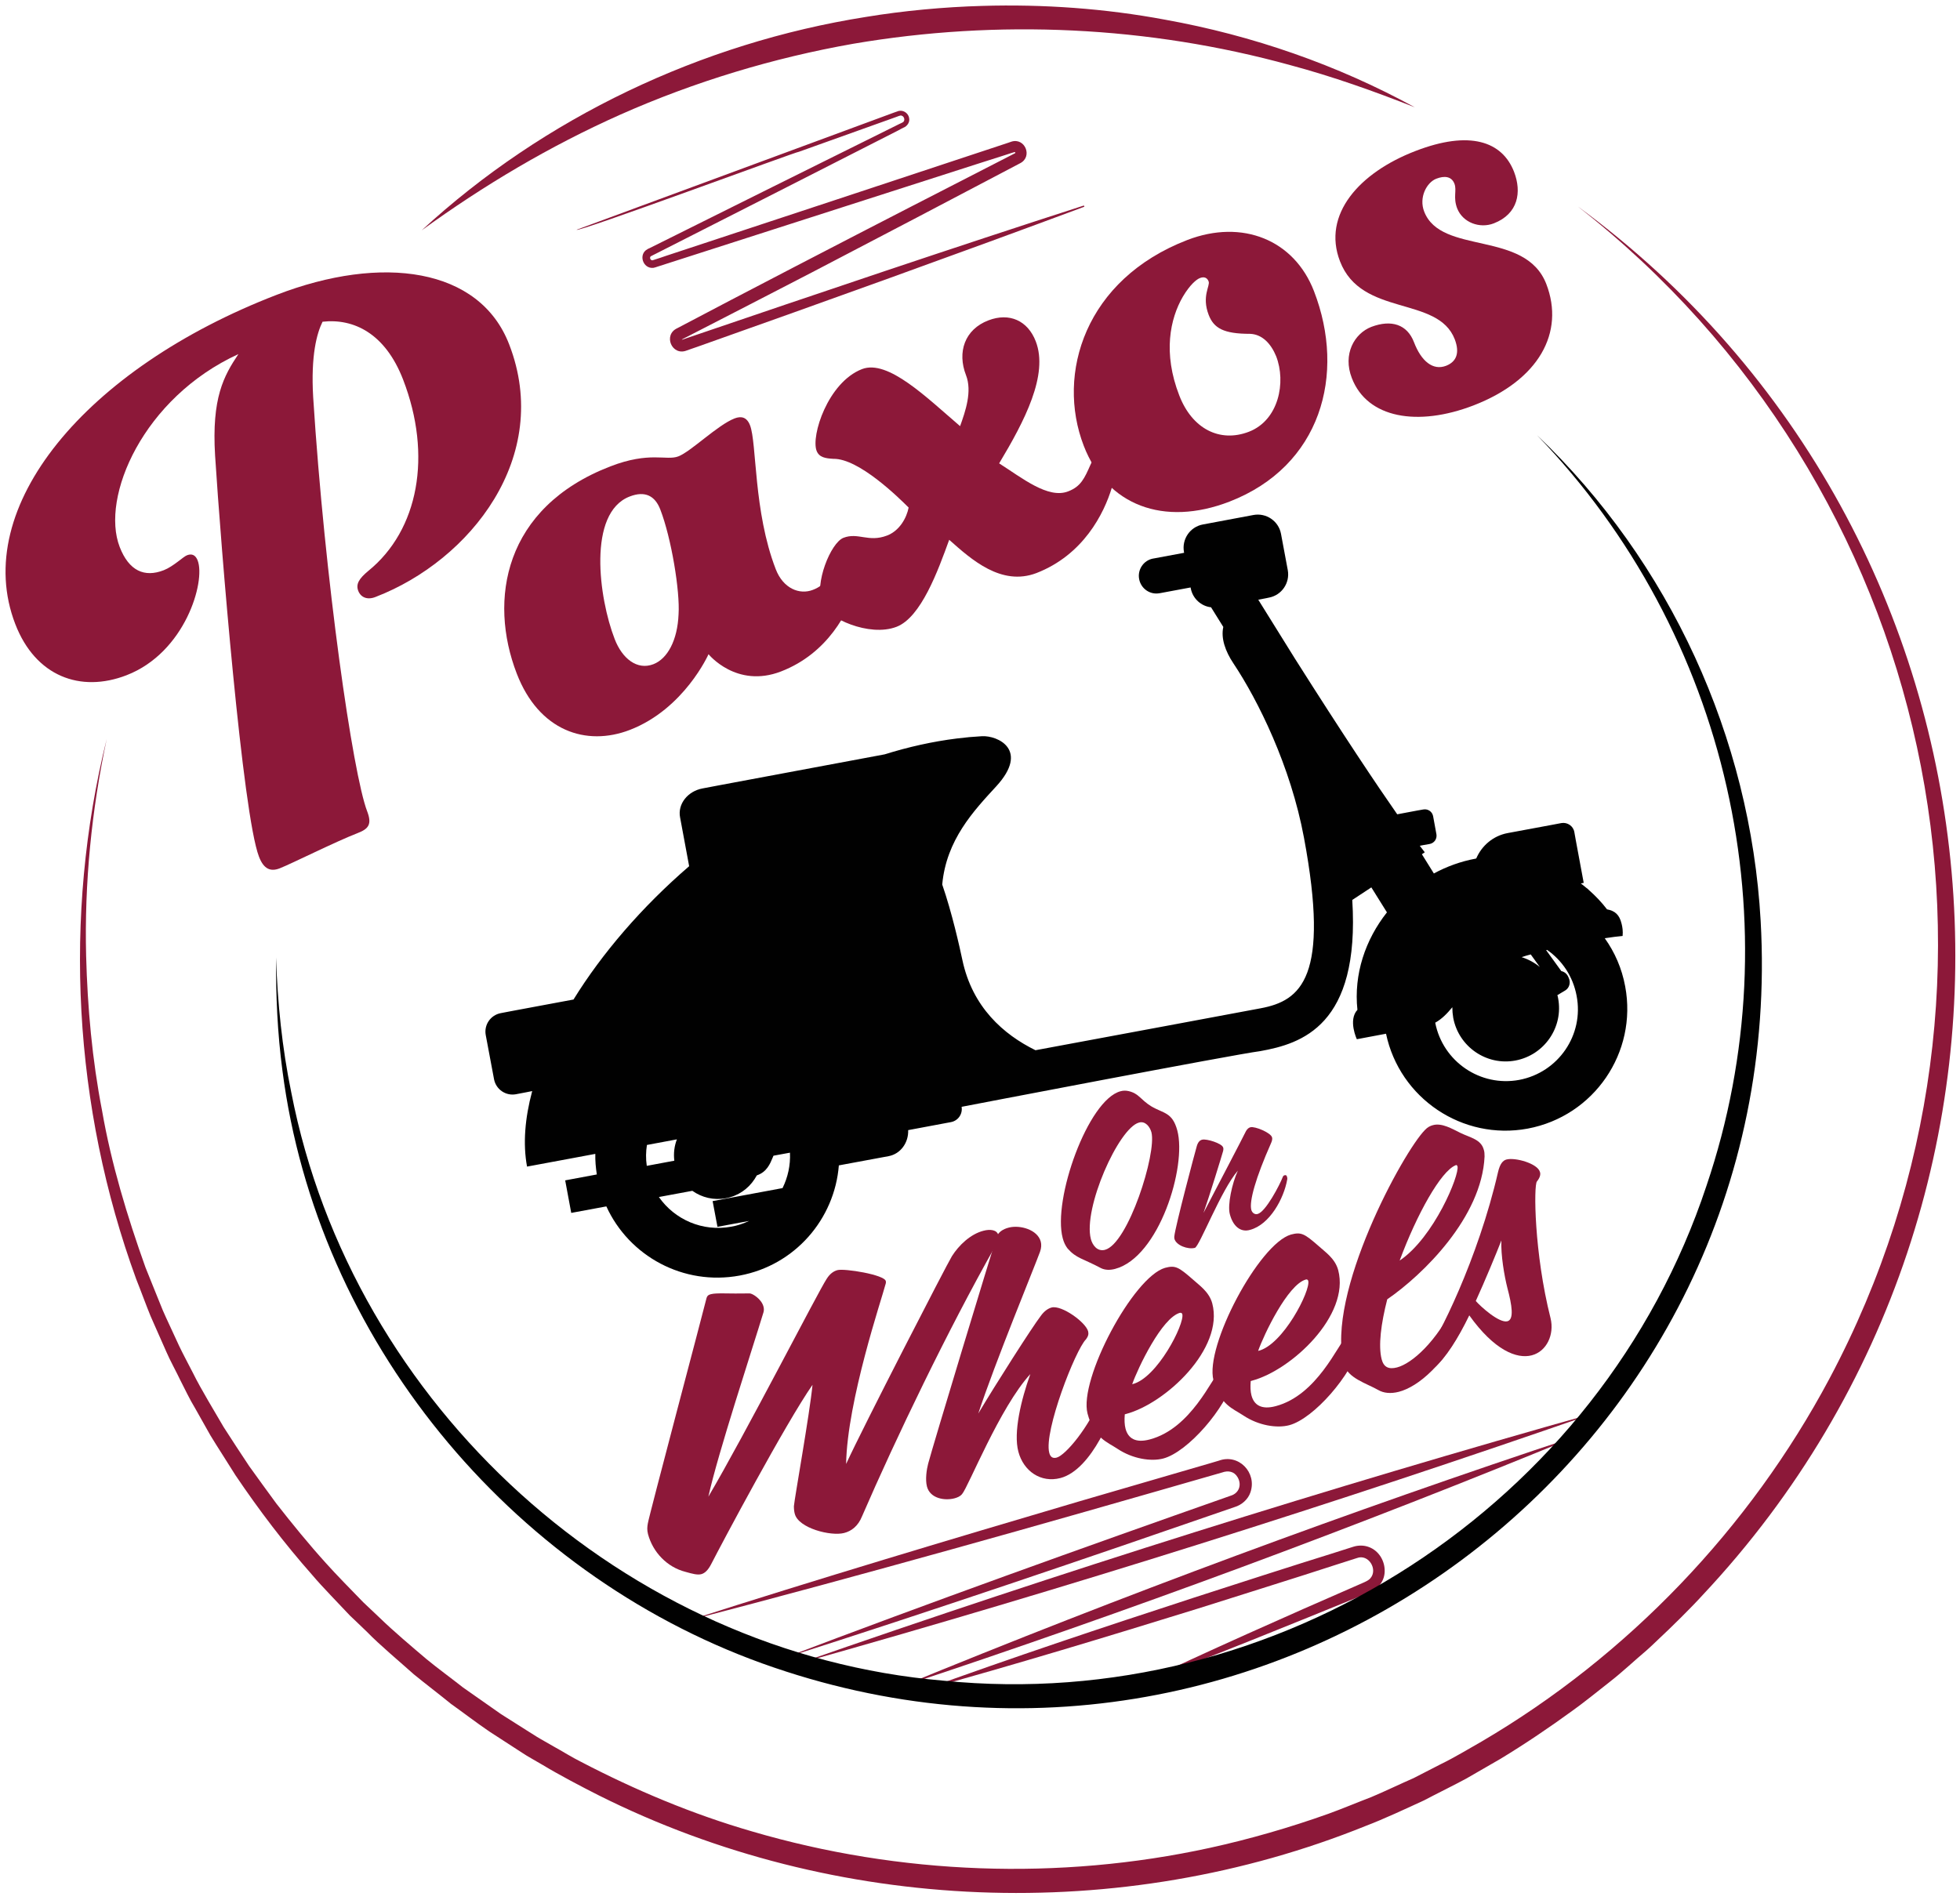
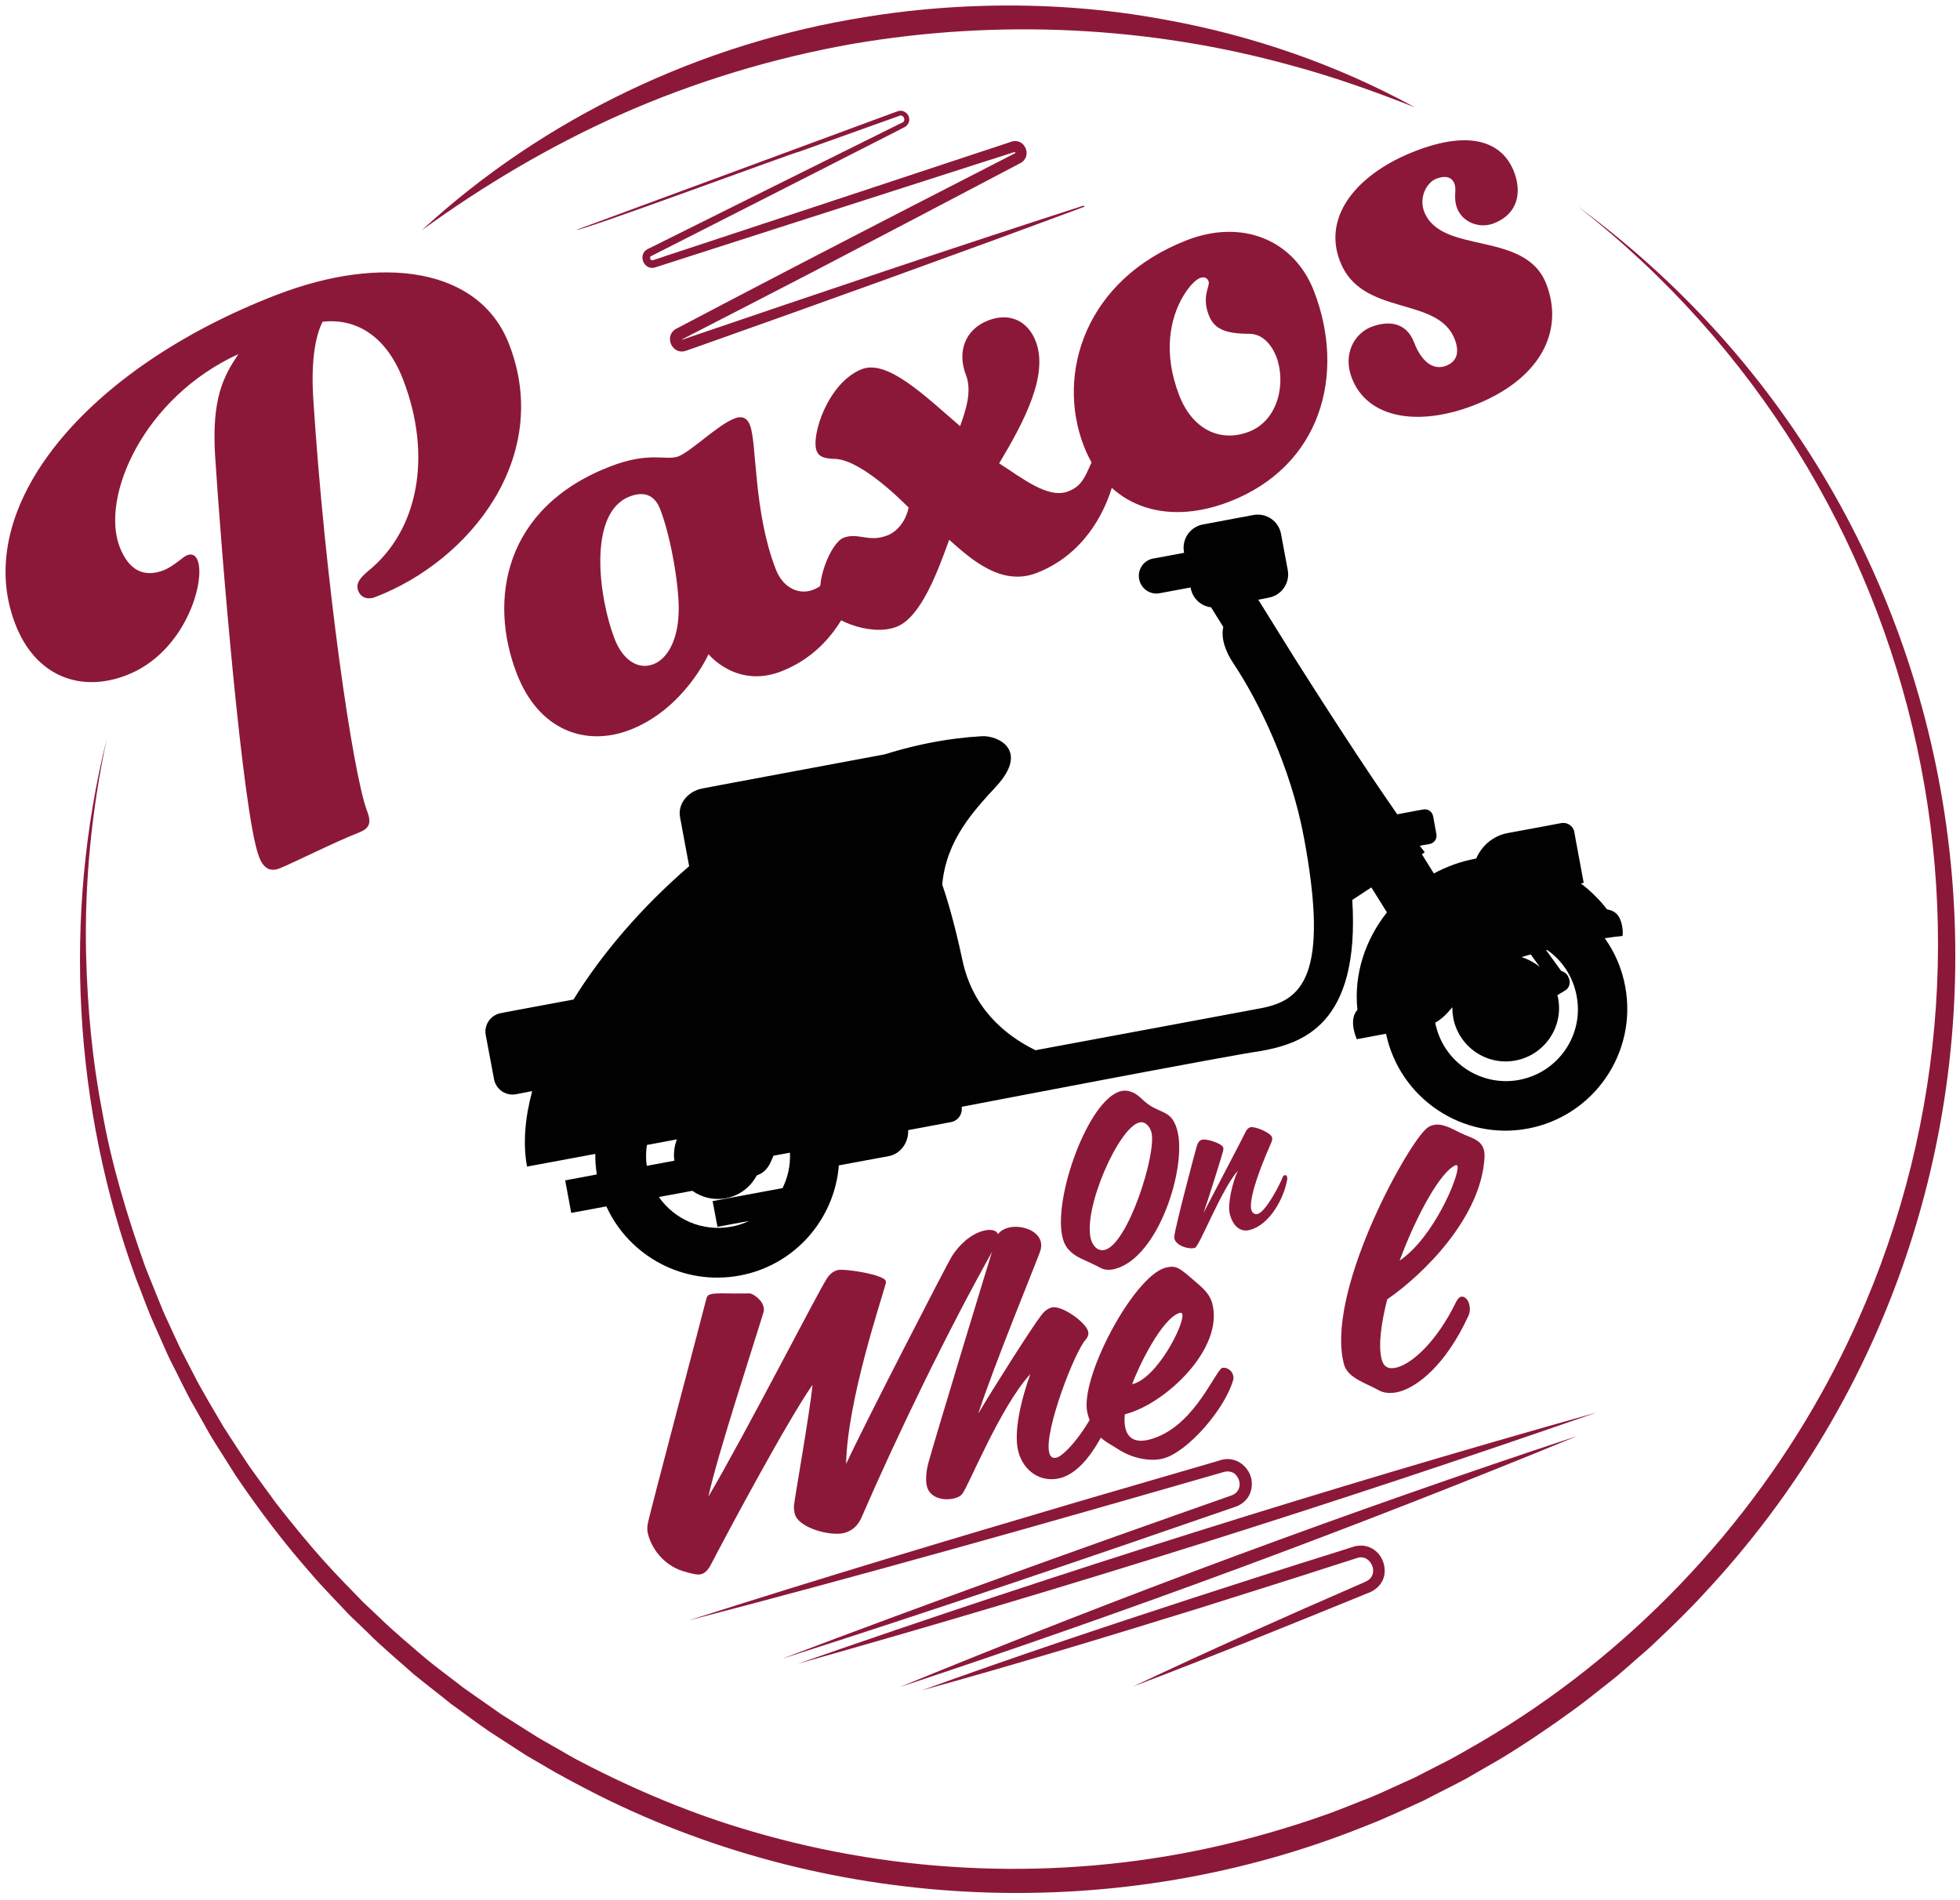
<svg xmlns="http://www.w3.org/2000/svg" version="1.1" id="Layer_1" x="0px" y="0px" viewBox="0 0 1294.9 1255.5" style="enable-background:new 0 0 1294.9 1255.5;" xml:space="preserve">
  <style type="text/css">
	.st0{fill:#8C1839;}
	.st1{fill:#010101;}
</style>
  <g>
    <g>
      <path class="st0" d="M1042.1,136.2c297.2,218,334.5,649.5,82.9,917.7c-7.9,8.7-20.8,21.4-29.6,29.6c-2.3,2.2-5.3,5.1-7.6,7.1    c-7.6,6.4-16.1,14.4-23.8,20.4c-6.2,4.9-18.7,14.9-24.8,19.2c-15.5,11.3-31.5,22.1-47.8,32c-6.5,3.7-16.1,9.3-22.7,13.1    c-5.6,3.1-21.9,11.2-27.9,14.4c-11.3,5.2-26.9,12.5-38.3,16.8c-162.2,65.6-350.7,58.2-507.1-20.2c-10.9-5.5-26.3-13.6-36.7-19.9    c-2.6-1.6-11-6.2-13.5-8c-4.1-2.6-17.8-11.6-21.9-14.2c-8.4-5.7-17.1-12.4-25.4-18.3c-7.7-6.3-16.8-13.2-24.5-19.5    c-8.8-7.9-22.7-19.5-30.9-28l-7.5-7.2l-3.8-3.6c-6.5-7-18.7-19.4-24.8-26.7c-18.5-20.9-35.2-42.9-50.8-66    c-5.2-8.4-11.5-18-16.6-26.4l-10.2-18.1c-3.5-5.7-6.7-12.6-9.7-18.4c-2.1-4.5-7.2-13.9-9.2-18.7l-8.4-19l-2.1-4.8    c-3-7.3-6.5-17-9.4-24.2c-41.5-113.5-48.6-239.7-19.5-357c-10,47.1-14.8,95.2-13.6,143.3c0.9,34.1,4,68.7,10.5,102.2    c6.1,35.2,16.7,70.1,28.7,103.7c3.6,8.8,7.9,19.8,11.5,28.5l2.1,4.7l8.6,18.6c2.4,5.1,6.7,13.1,9.3,18.2    c5,10.2,14.4,25.6,20.2,35.6c5.3,8.2,11.3,17.5,16.8,25.7c5.9,8.2,12.1,16.8,18,24.8c10.4,13.3,21.3,26.7,32.7,39.3    c6.2,7,18.1,19.1,24.7,25.9l3.7,3.5l7.4,7c8.3,8.1,21.6,19.4,30.6,27c7.5,6.2,16.5,12.7,24.2,18.8c8.2,5.8,16.9,11.9,25.1,17.6    l17.2,10.9l4.3,2.7l2.2,1.4l2.2,1.3l8.9,5.1c5.5,3,12.3,7.3,17.8,10c36,18.8,74.1,34.8,113.2,46.1    c97.7,28.7,202.9,32.6,302.4,10.9c26.1-5.7,53.1-13.5,78.3-22.5c8.9-3.2,19.6-7.7,28.5-11.1c7.3-3,20.7-9.4,27.9-12.5l18.1-9.3    c8.7-4.2,18.4-10.1,26.7-14.8c96.7-56.7,177.2-140.9,229.9-239.8C1349.2,647,1277.8,320.1,1042.1,136.2L1042.1,136.2z" />
    </g>
    <g>
      <path class="st0" d="M278.6,152.2C359.5,77.6,463.4,28.4,572,11.2c24.8-4.1,51.7-6.6,76.9-7.3c40.4-1.2,81.2,1.7,120.8,9.1    c57.8,10.4,113.9,29.9,165,57.9c-27.1-10.7-54.4-20.4-82.4-27.9c-93.6-25.8-192.9-30.4-288.5-14.1C511,38.2,458.8,54,409.7,75.8    C363.3,96.5,319.8,122.3,278.6,152.2L278.6,152.2z" />
    </g>
    <g>
      <g>
        <path class="st0" d="M236.7,390.5c-1.7-4.4,0.3-8,6.7-13.3c33.1-26.9,42.3-76.2,22.9-126.4c-11.8-30.5-32.6-40.5-53.2-38.2     c-3.8,7.7-7.8,22.2-6.2,49.8c7.7,120.8,26.2,249.2,35.7,273.8c3.2,8.4,1,11.5-6.3,14.3c-14.7,5.7-43.6,20.2-51.5,23.3     c-5.9,2.3-10.5,0.7-13.7-7.7c-10.8-28-25.2-205.5-29-265.1c-2.3-38.1,5.7-52.5,15.4-67c-62.9,28.8-91.2,94.5-78.4,127.5     c6.1,15.7,16.3,20.3,29.1,15.3c6.4-2.5,12.9-9,15.4-9.9c3.4-1.3,5.7,0.1,7,3.5c5.3,13.8-8.2,60.8-47,75.8     c-30.5,11.8-60.2,0.7-73.5-33.8c-29.8-77.2,46.6-168.9,172.5-217.5c69.8-27,134.3-18,153.8,32.7c28.7,74.2-25.7,142.7-88.1,166.8     C243,396.6,238.5,395,236.7,390.5z" />
        <path class="st0" d="M516,443.7c-29.5,11.4-47.9-11.4-47.9-11.4s-16,36.1-51.9,50c-29,11.2-60.2,0.7-74.8-37.2     c-18.8-48.7-8.5-109.7,61.8-136.9c26.1-10.1,37-3.6,44.9-6.6c8.4-3.2,25.9-20.7,37.2-25.1c4.4-1.7,8.1-0.9,10.2,4.5     c4.6,11.8,2.2,56.8,17,95.1c4.9,12.8,15.7,17.1,24.5,13.7c8.4-3.2,10.8-8.7,14.7-17.5c2.1-4.8,3.5-7,6.5-8.1     c4.4-1.7,8.4,1.3,9.5,4.2c2.1,5.4,0.7,10.5-1.8,18.8C560.7,404.4,547,431.7,516,443.7z M416,328.1c-28,10.8-20.4,67.2-9.9,94.2     c4.9,12.8,14.8,20.8,25.6,16.6c9.3-3.6,15.9-15.8,16.6-33c1-15.1-4.7-50.2-12.1-69.3C432.8,327.8,426.3,324.1,416,328.1z" />
        <path class="st0" d="M627.1,356.7c-7.4,20.4-18.6,51.3-34.8,57.5c-18.2,7-45.8-6-49.2-14.9c-5.3-13.8,5.8-40.6,14.1-43.9     c9.8-3.8,16.5,3.2,28.8-1.5c8.4-3.2,13-11.8,14.3-18.5c-6.5-6.5-32.9-32.5-49.7-32.2c-5.2-0.3-9.4-0.9-11.1-5.3     c-3.8-9.8,7.4-45.2,30-54c17.2-6.6,42.9,19,64.8,37.7c3.5-9.8,8.1-22.9,3.9-33.7c-5.9-15.2-0.9-30.2,14.8-36.2     c13.8-5.3,26,0.1,31.3,13.9c8.5,22.1-7.4,52.6-24.2,80.6c15,9.5,32.3,23.7,45.6,18.5c8.4-3.2,10.8-8.7,14.7-17.5     c2.1-4.8,3.5-7,6.5-8.1c4.4-1.7,8.4,1.3,9.5,4.2c2.1,5.4,0.7,10.5-1.8,18.8c-5.2,17.3-18.9,44.6-49.9,56.6     C661.5,387.5,641.7,369.7,627.1,356.7z" />
        <path class="st0" d="M868.1,192.4c21.3,55.1,4.6,115.7-55.9,139.1c-43.3,16.7-81,2.5-96.2-36.9c-18.4-47.7,1-110,68.4-136     C820.8,144.6,855,158.5,868.1,192.4z M825.9,220.6c-17.5,0-24-3.7-27.4-12.6c-4.7-12.3,1.1-19.1,0-22c-0.9-2.5-3-3.4-5.9-2.2     c-2,0.8-6.3,4.1-11.1,12.2c-8.5,14.6-13.3,37.3-2.4,65.3c8.5,22.1,26.8,31.4,46,24c19.7-7.6,24.7-32.7,18-49.9     C839.7,227.1,833.9,220.9,825.9,220.6z" />
        <path class="st0" d="M934.2,226.2c4.7,12.3,12.4,18.9,21.2,15.5c6.9-2.7,9.1-8.6,5.7-17.5c-11.2-29-61.6-14.6-75.8-51.5     c-12-31,12.9-58.7,49.8-72.9c35.9-13.9,57.4-6.4,65.2,13.8c5.1,13.3,2.8,27.7-13.4,34c-9.3,3.6-20.5-0.5-24.2-9.9     c-2.8-7.4-0.1-11.8-1.8-16.3c-1.9-4.9-6.6-5.4-12-3.3c-6.4,2.5-11.6,12.4-8,21.7c11.2,29,66.8,12,80.7,47.9     c12.3,32-4.9,63.5-48.1,80.2c-36.9,14.2-70.2,8.5-80.4-18.1c-6.1-15.7,1.6-29.4,12.9-33.8C919.3,211,929.7,214.4,934.2,226.2z" />
      </g>
    </g>
    <g>
      <g>
        <path class="st0" d="M657.4,823.7c-31.1,55.1-65.6,126.8-87.8,178.1c-2.7,6.8-7.2,10-11.9,11.2c-8.7,2.3-30.1-3.1-32.6-12.6     c-0.4-1.4-0.6-3.1-0.6-5.1c0.5-5.7,10.4-60.8,12.3-80.2c-17.7,25.4-60,104.9-67,118.6c-2,3.8-4,5.8-6.4,6.5     c-2.6,0.7-5.9-0.2-10.5-1.5c-12.2-3.1-21.6-13-24.8-25c-0.7-2.8-0.5-4.7-0.1-7c0.6-4.4,36.5-139.5,38.8-149     c0.4-1.4,1.2-2.1,2.9-2.5c3.8-1,11.3-0.2,25.6-0.5c1.8,0,7.8,3.7,9.1,8.7c0.3,1.2,0.4,2.4,0,3.8c-7.4,24.4-30.2,93.5-36.4,121.8     c24.2-41,72.4-135.2,78.2-144c2.1-3.3,4.5-5,7.1-5.7c4.7-1.2,30.8,3,31.9,7.2c0.2,0.7,0.1,1.5-0.3,2.6     c-2.1,8.4-25.2,76.5-25.9,118.3c10.9-23.8,66.5-131.8,69.9-137.3c4.6-7.3,12.3-14.6,20.8-16.8c4.5-1.2,8.9-0.6,9.8,2.7     C659.8,817.8,659.3,820.5,657.4,823.7z" />
        <path class="st0" d="M737,924.5c-0.5,7.5-15.2,46.6-36.4,52.2c-13,3.4-24.4-4.6-27.8-17.4c-3.4-12.7,1.8-34.3,7.9-51.3     c-20.2,22-41,74.7-45.1,79.3c-1.3,1.6-3.2,2.3-5,2.8c-6.4,1.7-16.1,0.2-18.2-7.8c-1.2-4.7-0.2-11.3,0.8-15.1     c2.9-11.1,41.4-138.1,45.3-149.9c1-3,4-5.1,8-6.1c7.3-1.9,19,1.3,21.1,9.3c0.5,1.9,0.4,4.2-0.5,6.7     c-3.5,9.7-29.6,72.9-40.8,106.9c11.7-19.7,35.6-57.1,41.2-64.4c2.4-3.4,5-5.1,7.3-5.7c6.6-1.7,22.5,9.7,24.1,15.8     c0.4,1.7,0.1,3.2-1.4,5.2c-7,6.9-28,60.9-24.3,75c0.7,2.8,2.3,3.9,4.9,3.2c5.9-1.6,21.4-20,29.6-40.6c1.4-3.2,3-4.8,4.4-5.2     c2.1-0.6,3.8,1,4.5,3.8C736.9,922.2,737.1,923.2,737,924.5z" />
        <path class="st0" d="M814.9,911.2c-5,19.2-30.1,48.3-46.4,52.6c-8,2.1-20.1,0.3-30.2-6.4c-6.7-4.5-15.5-7-19.8-23.3     c-5.9-22.4,30.1-90.2,51.2-96.3c6.8-1.8,8.9-0.6,18.4,7.7c4,3.7,10.7,8,12.8,15.8c7.9,29.9-30.9,66.2-57.1,73.1     c-0.2,0.1-0.5,0.1-0.7,0.2c-0.3,3.6-0.2,6.9,0.5,9.5c1.7,6.4,6.6,9.6,16,7.1c27.3-7.2,41-40.4,47.1-46.8c0.2-0.3,0.6-0.4,0.9-0.5     c2.4-0.6,6.2,1.4,7,4.7C814.9,909.4,814.9,910.2,814.9,911.2z M779.6,867.5c-12,3.2-27.9,36.6-31.6,47.2     c16.4-3.8,34.8-40,33.1-46.3C780.9,867.7,780.3,867.4,779.6,867.5z" />
-         <path class="st0" d="M898.1,889.2c-5,19.2-30.1,48.3-46.4,52.6c-8,2.1-20.1,0.3-30.2-6.4c-6.7-4.5-15.5-7-19.8-23.3     c-5.9-22.4,30.1-90.2,51.2-96.3c6.8-1.8,8.9-0.6,18.4,7.7c4,3.7,10.7,8,12.8,15.8c7.9,29.9-30.9,66.2-57.1,73.1     c-0.2,0.1-0.5,0.1-0.7,0.2c-0.3,3.6-0.2,6.9,0.5,9.5c1.7,6.4,6.6,9.6,16,7.1c27.3-7.2,41-40.4,47.1-46.8c0.2-0.3,0.6-0.4,0.9-0.5     c2.4-0.6,6.2,1.4,7,4.7C898.1,887.4,898.1,888.2,898.1,889.2z M862.8,845.5c-12,3.2-27.9,36.6-31.6,47.2     c16.4-3.8,34.8-40,33.1-46.3C864.1,845.7,863.5,845.3,862.8,845.5z" />
        <path class="st0" d="M980.8,764.2c-1.8,40.1-40.6,78.1-64.3,94.4c-4.1,16-6,30.6-3.7,39.6c1.4,5.4,4.8,6.8,10.2,5.4     c9.7-2.6,25.9-16.4,39-43.3c1-2,2-3,3.1-3.4c2.4-0.6,4.8,1.8,5.6,5.1c0.6,2.4,0.6,5.1-0.7,7.8c-14.9,32.2-33.5,46.7-45.8,49.9     c-5.4,1.4-10.1,0.9-13.7-1.2c-7.5-4.3-20.2-7.8-22.6-17c-12.2-46.2,39.2-140.5,53.6-154.9c1.6-1.7,3.3-2.6,5.2-3.1     c5.9-1.6,12.4,2.3,18.3,5.2c6.4,3.1,13.5,4.2,15.3,11.1C980.7,760.9,980.8,762.4,980.8,764.2z M961.9,769.9c0,0,0,0-0.2,0.1     c-9.8,3.9-25.7,32.5-37,63c22.7-15.3,39.7-56.7,38.2-62.3C962.6,770,962.3,769.8,961.9,769.9z" />
-         <path class="st0" d="M1015.4,780.7c-2.2,2.3-1.9,47.2,9,90.4c2.6,10.7-2.5,21.9-12.4,24.5c-9.9,2.6-24.8-3.3-41.3-26.4     c-7.2,14.8-15.5,28.3-23.5,35c-1,1-2.3,1.6-3.3,1.9c-2.6,0.7-4.4-0.6-5-2.7c-0.5-1.9,0.1-4.6,2.3-7.4     c8.9-11.2,35.4-64.4,48.5-121.5c1.3-5.6,3.3-7.7,5.6-8.3c5.7-1.5,20.6,2.6,22.1,8.3C1017.9,776,1017.5,778.1,1015.4,780.7z      M991.9,819.7c-3,7.8-11,27.1-16.9,40c3.2,3.7,15.5,14.8,20.9,13.4c4.5-1.2,3-10.6,0-21.9C993.8,842.9,991.5,829.4,991.9,819.7z" />
      </g>
    </g>
    <g>
      <path class="st1" d="M1071.3,610.3c-1.4-5.7-4.2-8.4-9.6-9.4c-3.5-4.6-7.5-8.8-11.8-12.6c-0.1-0.1-0.3-0.2-0.4-0.4    c-0.5-0.5-1-0.9-1.6-1.3c-0.2-0.2-0.4-0.4-0.7-0.6c-0.5-0.4-1-0.8-1.5-1.2c-0.3-0.2-0.6-0.5-0.9-0.7c-0.1-0.1-0.3-0.2-0.4-0.3    l1.9-0.4l-5.2-28l-1-5.6c-0.7-4-4.6-6.6-8.6-5.9l-5.8,1.1l-29.6,5.5c-9.7,1.8-17.2,8.4-20.8,16.8c-0.1,0-0.3,0-0.4,0.1    c-9.8,1.8-19.1,5.2-27.6,9.8l-7.9-12.7l1.9-1.3c0,0-1-1.3-3.3-4.3l2.6-0.5l4-0.7c3-0.6,4.9-3.4,4.4-6.4l-2.2-12    c-0.6-3-3.4-4.9-6.4-4.4l-4,0.7l-13.3,2.5c-13.4-19.2-35-51.4-67.6-102.9c0,0,0,0,0,0l-24.2-38.9l5.2-1l1.9-0.4    c8.4-1.6,13.9-9.7,12.4-18.1l-4.5-24.1c-1.6-8.4-9.7-13.9-18.1-12.4l-33.6,6.3c-8.4,1.6-13.9,9.7-12.4,18.1l0.1,0.6l-20.4,3.8    c0,0,0,0,0,0c0,0-0.1,0-0.1,0c-6.3,1.2-10.4,7.3-9.2,13.6s7.2,10.5,13.5,9.3c0,0,0.1,0,0.1,0c0,0,0,0,0,0l20.4-3.8l0.1,0.6    c1.3,6.8,6.9,11.8,13.4,12.5l8.1,13c-1.7,7.5,1.4,16.2,6.7,24.1c16.2,24.3,37.8,67.8,46.6,115.2c17.2,92.1-1.8,107.7-28.7,112.7    c-17.1,3.2-94.7,17.7-148.7,27.7c-21.1-10.4-41.7-28.4-48.3-59.7c-1.8-8.5-6.8-31-13.3-49.8c2.7-29.5,20.7-48.6,35.7-64.9    c22.1-24.1,0.9-33.7-9.5-33.1c-5.5,0.3-11,0.8-16.5,1.5c-16.1,2-32.1,5.6-47.8,10.5l-108.6,20.3l-11.6,2.2    c-9.9,1.8-16.6,10.4-14.9,19.1l6,32.3c-31.2,26.9-57.5,57.5-76.4,88.1l-24.7,4.6l-16.6,3.1l-6.8,1.3c-6.7,1.3-11.1,7.7-9.9,14.4    l5.5,29.3c1.3,6.7,7.7,11.1,14.4,9.9l6.8-1.3l4-0.8c-4.8,17.9-6.2,34.8-3.4,49.9l31.2-5.8l13.9-2.6c-0.1,4.5,0.3,9.1,1,13.6    l-20.9,3.9l4,21.5l23.2-4.3c15,32.9,50.9,52.6,88.1,45.7c36.6-6.8,62.7-37.4,65.5-72.8l32.9-6.1c7.9-1.5,13.2-8.9,12.9-17.2    l28.3-5.3c4.7-0.9,7.8-5.4,7-10.1l0,0l0,0c0,0,180-34.6,197.3-36.8c27.2-4.9,66-16.7,60.8-99.9l12.6-8.3l10.3,16.5    c-14.3,18.1-22,40.9-19.5,64.4c-6.3,6.8-0.4,19.4-0.4,19.4l0.7-0.1l18.6-3.5c9,42.7,50.5,70.7,93.6,62.7    c43.8-8.2,72.6-50.3,64.4-94c-2.2-11.9-6.9-22.6-13.5-31.8c4.5-0.7,8.5-1.2,11.8-1.5C1072.3,615.3,1071.9,612.6,1071.3,610.3z     M427.4,756.6l19.8-3.7c-1.7,4.4-2.3,9.2-1.7,14.1l-18.2,3.4C426.6,765.7,426.7,761,427.4,756.6z M517,785.1l-46.2,8.6l3.2,17    l20.9-3.9c-3.7,1.7-7.6,3.1-11.8,3.8c-19,3.5-37.4-4.7-47.8-19.6l22.1-4.1c6.2,4.4,14.1,6.4,22.2,4.9s14.7-6.2,18.9-12.6l0,0l0,0    c0.5-0.8,1-1.6,1.5-2.5c6.6-2.2,8.8-7.7,10.5-11.8c0.2-0.4,0.3-0.8,0.5-1.2l10.9-2C522.3,770,520.5,778,517,785.1z M1011.3,630.7    l6,8.3c-3.5-2.9-7.6-5.1-12-6.5C1007.3,631.8,1009.3,631.2,1011.3,630.7z M1003.7,713.6c-25.7,4.8-50.5-12.1-55.5-37.8    c4.5-2.5,7.9-6.1,11.3-10.2c0,2.3,0.2,4.7,0.6,7c3.6,19.1,22,31.8,41.1,28.2c19.1-3.6,31.8-22,28.2-41.1c-0.1-0.7-0.3-1.4-0.5-2.1    l5.2-3.1c2.8-1.7,3.7-5.3,2.3-8.3l-0.4-0.9c-0.9-1.9-2.6-3.2-4.5-3.6l-10-13.8c0.2-0.1,0.4-0.1,0.6-0.2    c9.9,6.9,17.1,17.5,19.5,30.3C1046.6,683.9,1029.5,708.7,1003.7,713.6z" />
    </g>
    <g>
      <g>
        <path class="st0" d="M736.7,838.5c-3.4,0.9-6.5,0.8-9.1-0.4c-12.4-6.6-16.5-6.5-22.3-13.1c-1.4-1.8-2.5-4.1-3.2-6.8     c-6.8-25.5,16.7-91.4,38.2-97.1c1.8-0.5,3.5-0.5,5.3-0.1c6.9,1.6,7.8,5.6,14.9,10c8.2,4.9,14,3.8,17.3,16     C784.2,770.9,765.7,830.8,736.7,838.5z M752.5,741.8c-13.5,3.6-37.1,56.8-31.8,77c1.1,4.1,4.3,8.4,9.3,7.1     c15.3-4,34.3-63.8,30.7-77.7C759.7,744.6,756.7,740.6,752.5,741.8z" />
        <path class="st0" d="M850.4,779.5c-2.2,12.5-11.5,29.7-24.5,33.2c-6.4,1.9-11.4-2.6-13.4-10.4c-1.6-6,1.4-20.2,5.3-28.7     c-11.1,12.7-25.4,50.2-28.4,51c-4.7,1.2-12.4-1.7-13.5-6c-0.1-0.4-0.1-1.1-0.1-1.4c0.6-6.6,13.9-56.6,14.9-59.9     c0.8-2.7,2.1-3.9,3.6-4.2c2.8-0.7,13,2.4,13.8,5.2c0.2,0.6,0.2,1.4,0,2.2c-0.7,2.6-9.3,30.6-13,41c7.2-13.8,26.2-50.1,28.1-54.1     c0.9-1.5,1.8-2.2,2.9-2.5c2.9-0.8,13.5,3.6,14.3,6.7c0.3,1,0,2.4-0.8,4.1c-10,22.6-14.4,38.2-12.9,43.8c0.5,1.9,2.3,3.3,4.2,2.7     c5.3-1.4,14.7-19.4,16.6-24.5c0.3-0.7,0.7-1,1.3-1.1c0.9-0.2,1.3,0.1,1.6,1.5C850.4,778.4,850.6,778.8,850.4,779.5z" />
      </g>
    </g>
    <g>
      <path class="st0" d="M516.7,1096.1c98-37.3,197.4-72.9,296.3-107.7c5.8-1.7,7.5-7.5,4.6-12.3c-2.2-3.8-6.2-4.5-10.1-3.1    c-53.1,15.3-126,36.2-178.7,50.8c-57.8,16.1-115.8,31.9-173.9,47c85.8-27.5,172.1-53.3,258.5-78.8l86.5-25.2l5.4-1.6    c13.1-4.8,25.3,8,20.8,21c-1.6,4.7-5.8,8.3-10.5,9.7C716.5,1030.2,616.6,1064.2,516.7,1096.1L516.7,1096.1z" />
    </g>
    <g>
      <path class="st0" d="M1054.8,933.4c-173.5,60.4-350.9,116.3-527.7,166C700.5,1038.9,878,983.1,1054.8,933.4L1054.8,933.4z" />
    </g>
    <g>
      <path class="st0" d="M594.5,1114.8c146.6-60.3,297.1-116.1,447.6-165.9C895.5,1009.3,744.9,1065,594.5,1114.8L594.5,1114.8z" />
    </g>
    <g>
      <path class="st0" d="M748.5,1114.5c50.1-23.7,100.6-46.2,151.4-68.3c1.8-0.8,4.1-1.7,5.4-3.2c5.2-5.8-1.1-16.4-8.9-13.4l-15,4.8    c-19.1,6.3-70.6,22.4-90.4,28.7c-60.4,18.7-121,37.1-182,53.9c59.5-21.6,119.5-41.6,179.6-61.2c20-6.5,70.9-22.9,90.4-28.9    l15.1-4.8c3.1-1,6.9-1.1,10.3,0.2c6.7,2.5,10.7,9.4,10.4,16.4c-0.3,7.2-5.4,12.2-12,14.4C851.6,1074,800.3,1094.8,748.5,1114.5    L748.5,1114.5z" />
    </g>
    <g>
-       <path class="st1" d="M1015.5,287.6c87.7,83.6,140.9,199.8,147.7,320.9c19.9,353.1-327.4,610.1-659.6,490.7    C336,1038.8,209.4,884.4,186.6,707.5c-3.3-24.8-4.4-49.9-4.2-74.8c0.9,29.8,4,59.8,10,89c40.3,207.4,220.2,370.9,430.9,388.9    c221.2,22.3,434.2-115.9,504.1-327C1185.9,611.2,1141.8,418.5,1015.5,287.6L1015.5,287.6z" />
-     </g>
+       </g>
    <g>
      <g>
        <path class="st0" d="M381,151.8c45.6-16.8,165.7-61.2,209.6-77.4l2.3-0.8c3.2-1.4,7.1,0.8,7.7,4.3c0.7,2.8-1.3,5.6-3.8,6.5     c-0.6,0.3-2.6,1.3-3.2,1.7c-48.1,24.5-111.9,57-160.2,81.5l-2.2,1.1l-0.5,0.3l-0.3,0.1c-0.2,0.1-0.2,0.2-0.4,0.2     c-1.1,0.8-0.3,2.9,1.1,2.7c0.1,0,0.2,0,0.3-0.1c0.1,0,0.1,0,0.4-0.1l1.2-0.4c1.4-0.4,5.5-1.8,6.9-2.3     c53.3-17.6,173.7-57.3,226-74.7l2.3-0.8c8.9-2.8,14.2,9.8,5.9,14.2c-34.3,18.1-103.3,54.3-137.7,72.2     c-12.2,6.3-75.4,39-85.9,44.3c0,0.1,0.1,0.2,0.1,0.2c0,0,0,0-0.1,0c0.1,0,0.4-0.1,0.7-0.2l2.3-0.8c85.1-29,177-60.1,262.6-87.7     l0.3,0.8c-82.7,30.8-172.6,63.1-255.8,92.6c-0.8,0.2-5.9,2.1-6.9,2.4c-9.8,3.9-15.8-10.3-6.3-14.7c41.8-22.1,111.8-58.4,154-80.1     l69.1-35.5c0.3-0.3,0.2-0.1,0.3-0.3c0-0.3-0.3-0.5-0.3-0.5c0,0-0.1,0-0.3,0l-2.3,0.7l-4.6,1.5l-18.5,5.9     c-42.8,13.7-167.1,53.7-210.4,67.6l-1.2,0.4c-0.1,0.1-0.5,0.1-0.8,0.2c-0.3,0.1-0.6,0.2-0.9,0.2c-6.8,0.6-9.9-9-3.8-12.3     c0.3-0.2,0.8-0.5,1.2-0.6c49.4-24.6,113.8-56.7,163.1-81.1l2.2-1.1l1.1-0.5c0.3-0.2,0.8-0.4,1-0.5c1.9-0.9,1.3-4-0.7-4.5     c-0.7-0.4-3,0.8-3.8,1c-16.4,5.9-47.3,16.9-64,22.9C527.4,99.7,380.2,154.3,381,151.8L381,151.8z" />
      </g>
    </g>
  </g>
</svg>